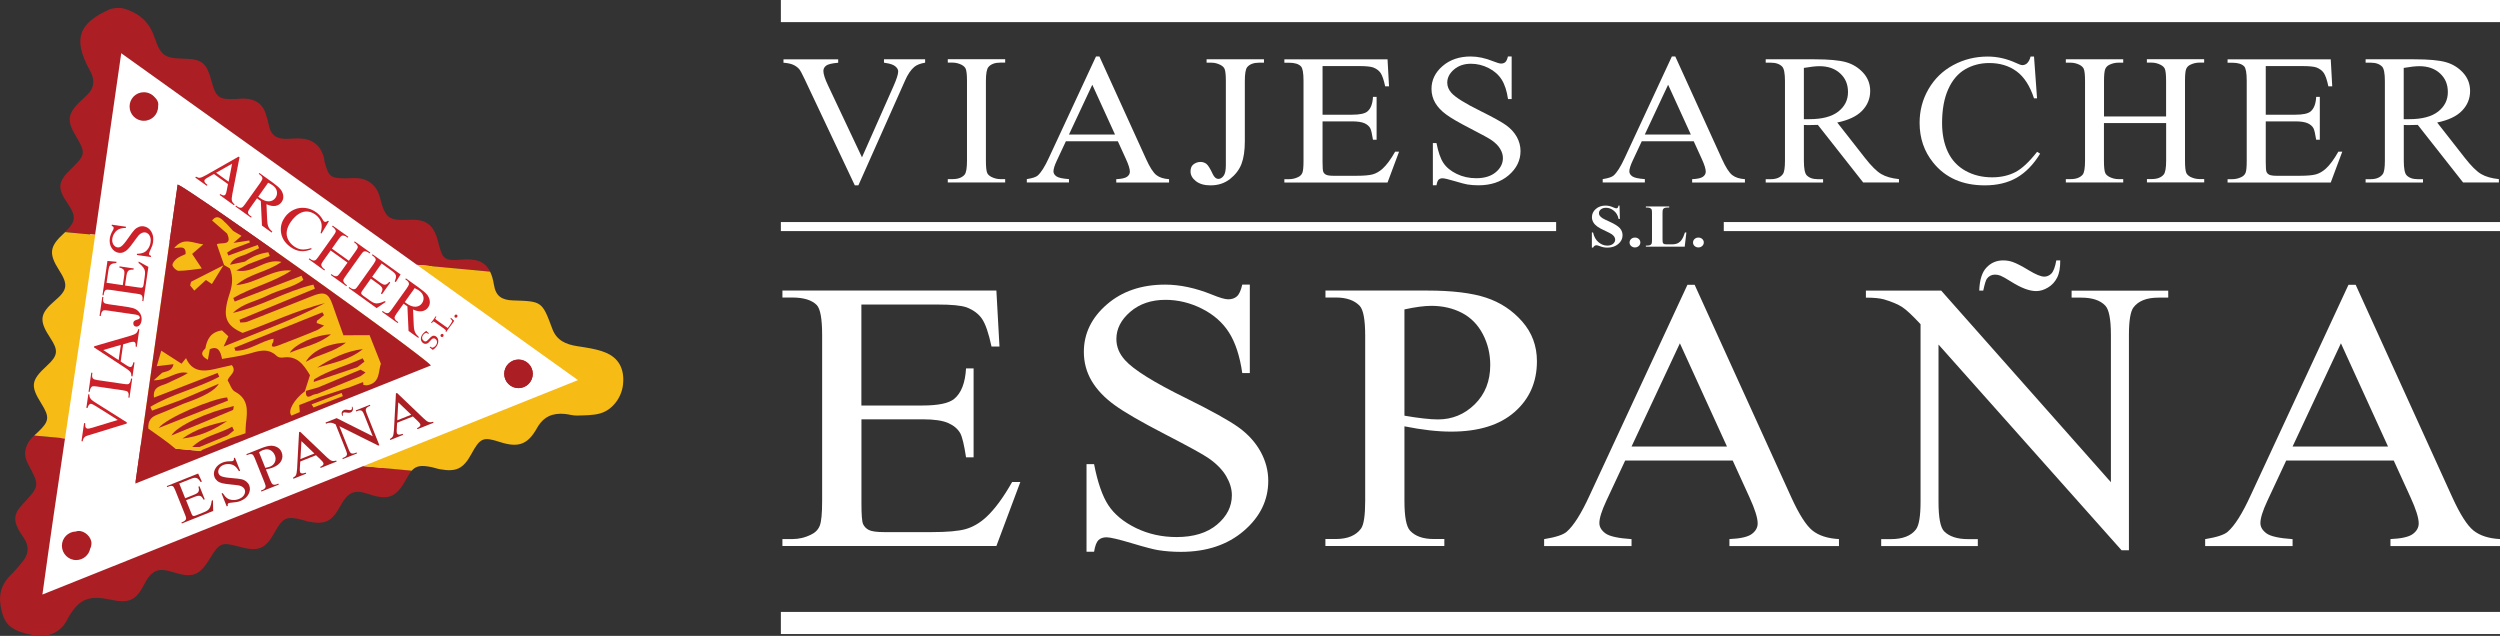
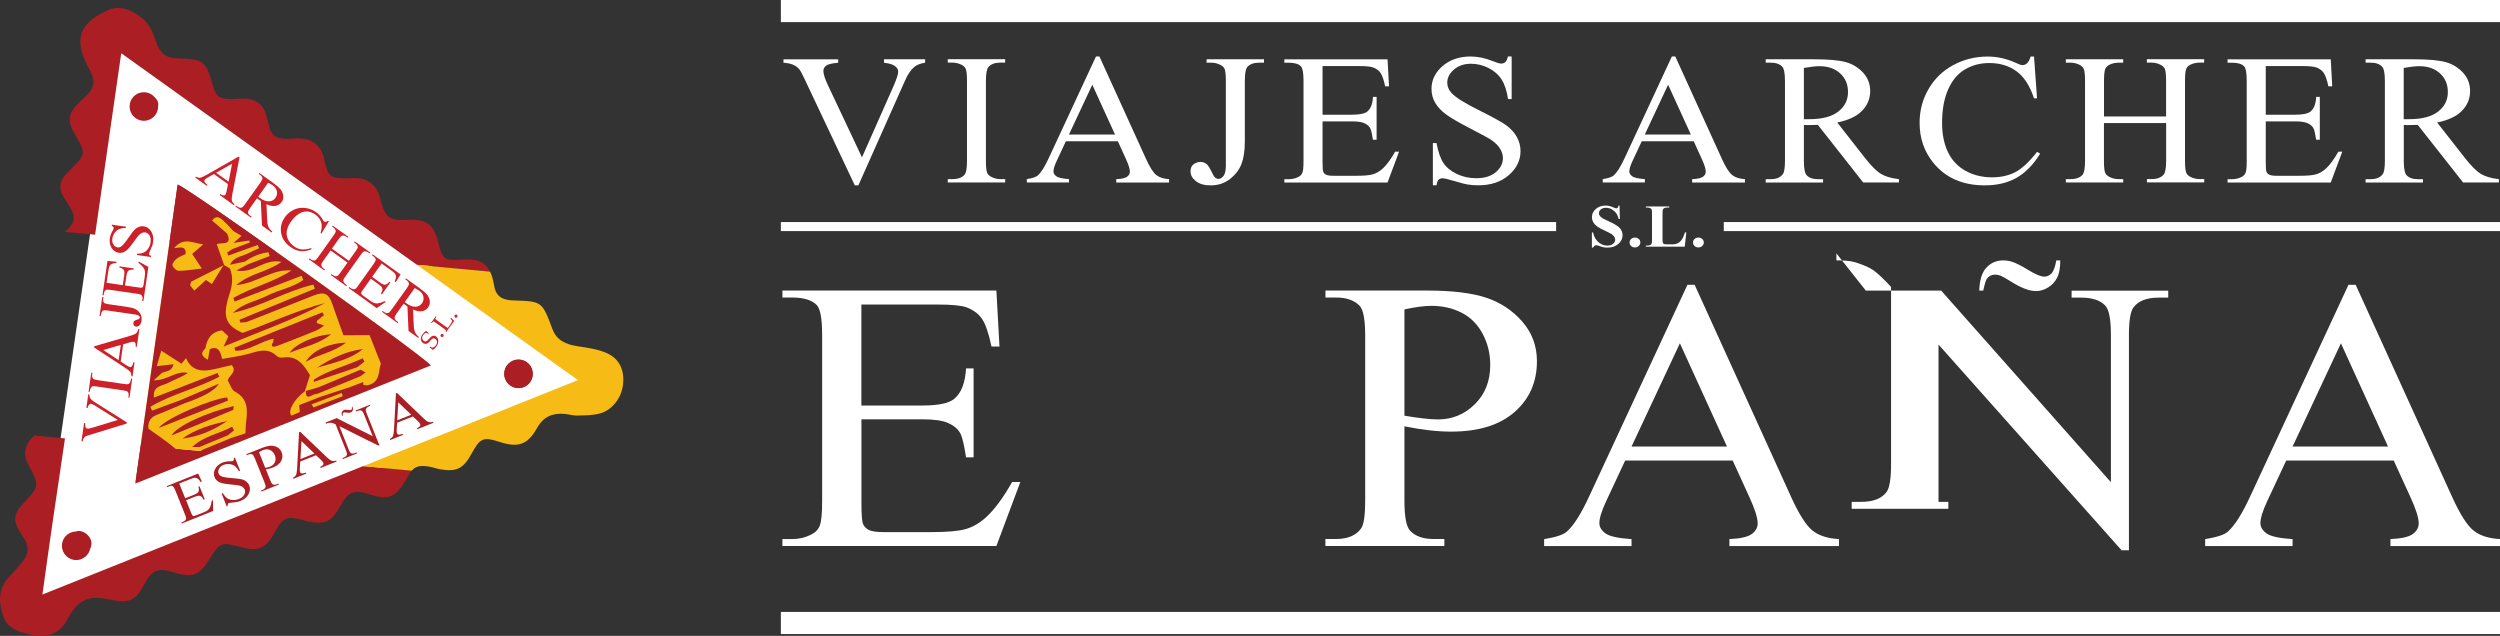
<svg xmlns="http://www.w3.org/2000/svg" id="Layer_1" width="420.4" height="106.93" version="1.1" viewBox="0 0 420.4 106.93">
  <rect x="0" y="0" width="420.4" height="106.93" fill="#333333" stroke="none" />
  <defs>
    <style>
      .st0 {
        fill: none;
      }

      .st1 {
        fill: #cc2128;
      }

      .st2 {
        fill: #f7bb16;
      }

      .st3 {
        fill: #ab1f24;
      }

      .st4 {
        fill: #fff;
      }

      .st5 {
        fill: #cd2028;
      }
    </style>
  </defs>
  <rect class="st4" x="131.31" width="289.09" height="3.72" />
  <rect class="st4" x="131.31" y="102.9" width="289.09" height="3.72" />
  <g>
    <path class="st4" d="M155.57,9.97v.57c-.8.13-1.4.37-1.81.7-.59.5-1.11,1.26-1.56,2.29l-7.85,17.63h-.61l-8.43-17.85c-.43-.92-.74-1.48-.91-1.68-.28-.32-.62-.56-1.02-.74-.4-.18-.95-.29-1.63-.34v-.57h9.2v.57c-1.04.09-1.72.25-2.03.49s-.46.53-.46.9c0,.51.25,1.3.76,2.38l5.73,12.14,5.31-11.99c.52-1.18.78-2,.78-2.46,0-.3-.16-.58-.48-.85-.32-.27-.86-.46-1.63-.57-.06-.01-.15-.03-.28-.05v-.57h6.94Z" />
    <path class="st4" d="M169.03,30.12v.56h-9.65v-.56h.8c.93,0,1.6-.25,2.03-.75.27-.33.4-1.11.4-2.35v-13.38c0-1.05-.07-1.74-.22-2.08-.11-.25-.34-.47-.68-.66-.49-.24-1-.37-1.53-.37h-.8v-.57h9.65v.57h-.81c-.92,0-1.59.25-2.01.75-.28.33-.42,1.11-.42,2.35v13.38c0,1.05.07,1.74.22,2.08.11.25.34.47.7.66.48.24.98.37,1.51.37h.81Z" />
    <path class="st4" d="M187.96,23.75h-8.72l-1.53,3.27c-.38.8-.56,1.41-.56,1.8,0,.32.16.59.49.83.33.24,1.03.39,2.12.47v.56h-7.09v-.56c.94-.15,1.55-.35,1.83-.6.56-.49,1.19-1.48,1.88-2.98l7.92-17.04h.58l7.84,17.23c.63,1.39,1.2,2.28,1.72,2.7.52.41,1.23.64,2.15.7v.56h-8.88v-.56c.9-.04,1.5-.18,1.82-.41.32-.23.47-.52.47-.86,0-.45-.22-1.16-.66-2.12l-1.36-2.98ZM187.5,22.62l-3.82-8.37-3.92,8.37h7.74Z" />
    <path class="st4" d="M202.9,10.54v-.57h9.65v.57h-.81c-.92,0-1.59.25-2.01.75-.27.33-.4,1.11-.4,2.35v10.13c0,1.56-.19,2.82-.56,3.79-.37.97-1.01,1.81-1.92,2.53-.91.72-2,1.08-3.29,1.08-1.04,0-1.86-.24-2.46-.71s-.9-1.02-.9-1.63c0-.5.14-.88.42-1.13.37-.32.79-.47,1.28-.47.35,0,.67.11.96.32.28.21.64.78,1.07,1.71.25.55.58.82.98.82.3,0,.58-.17.84-.5.26-.34.39-.93.39-1.79v-14.14c0-1.05-.07-1.74-.22-2.08-.11-.25-.34-.47-.7-.66-.48-.24-.98-.37-1.51-.37h-.81Z" />
    <path class="st4" d="M222.4,11.1v8.19h4.95c1.28,0,2.14-.18,2.57-.53.58-.47.9-1.29.96-2.47h.61v7.21h-.61c-.16-1.01-.31-1.65-.46-1.94-.2-.36-.53-.64-.98-.84-.45-.2-1.15-.31-2.09-.31h-4.95v6.83c0,.92.04,1.47.13,1.67s.24.36.46.47.64.18,1.26.18h3.82c1.27,0,2.2-.08,2.77-.24s1.13-.48,1.66-.96c.69-.63,1.39-1.58,2.11-2.86h.66l-1.94,5.19h-17.35v-.56h.8c.53,0,1.04-.12,1.51-.35.35-.16.59-.41.72-.73.13-.33.19-.99.19-2v-13.46c0-1.31-.14-2.12-.43-2.43-.4-.41-1.06-.61-1.99-.61h-.8v-.57h17.35l.25,4.54h-.65c-.23-1.09-.49-1.84-.77-2.25-.28-.41-.7-.72-1.25-.93-.44-.15-1.22-.23-2.34-.23h-6.18Z" />
    <path class="st4" d="M254.2,9.5v7.16h-.61c-.2-1.37-.56-2.47-1.07-3.28-.52-.81-1.25-1.46-2.2-1.94-.95-.48-1.94-.72-2.96-.72-1.15,0-2.1.32-2.86.97-.75.65-1.13,1.38-1.13,2.21,0,.63.24,1.21.71,1.73.69.76,2.32,1.78,4.9,3.05,2.1,1.04,3.54,1.84,4.31,2.39.77.56,1.36,1.21,1.78,1.96.41.75.62,1.54.62,2.37,0,1.57-.66,2.92-1.98,4.06-1.32,1.14-3.02,1.7-5.11,1.7-.65,0-1.27-.05-1.84-.14-.34-.05-1.05-.24-2.13-.56-1.08-.32-1.76-.48-2.05-.48s-.5.08-.66.23c-.16.15-.28.47-.36.95h-.61v-7.1h.61c.29,1.49.67,2.6,1.16,3.34s1.23,1.35,2.23,1.84c1,.49,2.1.73,3.3.73,1.38,0,2.48-.34,3.28-1.01.8-.67,1.2-1.47,1.2-2.38,0-.51-.15-1.02-.46-1.54-.3-.52-.78-1-1.42-1.45-.43-.31-1.61-.95-3.54-1.95-1.93-.99-3.3-1.78-4.11-2.38-.81-.59-1.43-1.24-1.85-1.96s-.63-1.5-.63-2.35c0-1.49.62-2.77,1.86-3.84s2.82-1.61,4.73-1.61c1.2,0,2.46.27,3.8.81.62.25,1.06.38,1.31.38.29,0,.52-.08.71-.24.18-.16.33-.48.44-.95h.61Z" />
    <path class="st4" d="M284.8,23.75h-8.72l-1.53,3.27c-.38.8-.56,1.41-.56,1.8,0,.32.16.59.49.83.33.24,1.03.39,2.12.47v.56h-7.09v-.56c.94-.15,1.55-.35,1.83-.6.56-.49,1.19-1.48,1.88-2.98l7.92-17.04h.58l7.84,17.23c.63,1.39,1.2,2.28,1.72,2.7.52.41,1.23.64,2.15.7v.56h-8.88v-.56c.9-.04,1.5-.18,1.82-.41.32-.23.47-.52.47-.86,0-.45-.22-1.16-.66-2.12l-1.36-2.98ZM284.33,22.62l-3.82-8.37-3.92,8.37h7.74Z" />
    <path class="st4" d="M319.32,30.68h-6.01l-7.62-9.68c-.56.02-1.02.03-1.38.03-.14,0-.3,0-.46,0-.17,0-.34-.01-.51-.02v6.02c0,1.3.16,2.11.46,2.43.42.45,1.05.67,1.89.67h.88v.56h-9.65v-.56h.85c.95,0,1.63-.29,2.04-.86.23-.32.35-1.06.35-2.25v-13.38c0-1.3-.16-2.11-.46-2.43-.43-.45-1.07-.67-1.93-.67h-.85v-.57h8.2c2.39,0,4.15.16,5.29.48,1.13.32,2.1.91,2.89,1.77.79.86,1.19,1.89,1.19,3.08,0,1.27-.45,2.38-1.35,3.31-.9.94-2.3,1.6-4.19,1.99l4.65,5.94c1.06,1.36,1.98,2.27,2.74,2.72.76.45,1.76.73,2.99.86v.56ZM303.34,20.04c.21,0,.39,0,.55,0,.16,0,.28,0,.38,0,2.15,0,3.77-.43,4.86-1.28,1.09-.86,1.63-1.94,1.63-3.27s-.44-2.34-1.32-3.15c-.88-.81-2.04-1.21-3.49-1.21-.64,0-1.51.1-2.61.29v8.61Z" />
    <path class="st4" d="M342.04,9.5l.51,7.04h-.51c-.69-2.11-1.67-3.62-2.94-4.55-1.27-.93-2.8-1.39-4.58-1.39-1.49,0-2.84.35-4.05,1.05-1.21.7-2.16,1.81-2.85,3.34-.69,1.53-1.04,3.43-1.04,5.7,0,1.87.33,3.5.98,4.87s1.64,2.43,2.95,3.16c1.31.73,2.81,1.1,4.49,1.1,1.46,0,2.75-.29,3.87-.86s2.35-1.72,3.69-3.43l.51.31c-1.13,1.84-2.45,3.19-3.95,4.05s-3.29,1.28-5.36,1.28c-3.73,0-6.62-1.27-8.67-3.82-1.53-1.89-2.29-4.12-2.29-6.69,0-2.07.5-3.97,1.51-5.7s2.39-3.07,4.16-4.02c1.76-.95,3.69-1.43,5.79-1.43,1.63,0,3.23.37,4.81,1.1.46.22.8.34,1,.34.3,0,.56-.1.78-.29.29-.27.49-.66.61-1.15h.58Z" />
    <path class="st4" d="M353.79,19.58h10.46v-5.93c0-1.06-.07-1.76-.22-2.09-.11-.25-.34-.47-.7-.66-.48-.24-.98-.37-1.51-.37h-.8v-.57h9.63v.57h-.8c-.53,0-1.04.12-1.51.35-.35.16-.59.41-.72.74-.13.33-.19,1.01-.19,2.02v13.36c0,1.05.07,1.74.22,2.08.11.25.34.47.68.66.49.24,1,.37,1.53.37h.8v.56h-9.63v-.56h.8c.92,0,1.59-.25,2.01-.75.28-.33.42-1.11.42-2.35v-6.31h-10.46v6.31c0,1.05.07,1.74.22,2.08.11.25.34.47.7.66.48.24.98.37,1.51.37h.81v.56h-9.65v-.56h.8c.93,0,1.6-.25,2.03-.75.27-.33.4-1.11.4-2.35v-13.36c0-1.06-.07-1.76-.22-2.09-.11-.25-.34-.47-.68-.66-.49-.24-1-.37-1.53-.37h-.8v-.57h9.65v.57h-.81c-.53,0-1.04.12-1.51.35-.34.16-.58.41-.71.74-.13.33-.2,1.01-.2,2.02v5.93Z" />
    <path class="st4" d="M381.01,11.1v8.19h4.95c1.28,0,2.14-.18,2.57-.53.58-.47.9-1.29.96-2.47h.61v7.21h-.61c-.16-1.01-.31-1.65-.46-1.94-.2-.36-.53-.64-.98-.84-.45-.2-1.15-.31-2.09-.31h-4.95v6.83c0,.92.04,1.47.13,1.67s.24.36.46.47.64.18,1.26.18h3.82c1.27,0,2.2-.08,2.77-.24s1.13-.48,1.66-.96c.69-.63,1.39-1.58,2.11-2.86h.66l-1.94,5.19h-17.35v-.56h.8c.53,0,1.04-.12,1.51-.35.35-.16.59-.41.72-.73.13-.33.19-.99.19-2v-13.46c0-1.31-.14-2.12-.43-2.43-.4-.41-1.06-.61-1.99-.61h-.8v-.57h17.35l.25,4.54h-.65c-.23-1.09-.49-1.84-.77-2.25-.28-.41-.7-.72-1.25-.93-.44-.15-1.22-.23-2.34-.23h-6.18Z" />
    <path class="st4" d="M420.2,30.68h-6.01l-7.62-9.68c-.56.02-1.02.03-1.38.03-.14,0-.3,0-.46,0-.17,0-.34-.01-.51-.02v6.02c0,1.3.16,2.11.46,2.43.42.45,1.05.67,1.89.67h.88v.56h-9.65v-.56h.85c.95,0,1.63-.29,2.04-.86.23-.32.35-1.06.35-2.25v-13.38c0-1.3-.16-2.11-.46-2.43-.43-.45-1.07-.67-1.93-.67h-.85v-.57h8.2c2.39,0,4.15.16,5.29.48,1.13.32,2.1.91,2.89,1.77.79.86,1.19,1.89,1.19,3.08,0,1.27-.45,2.38-1.35,3.31-.9.94-2.3,1.6-4.19,1.99l4.65,5.94c1.06,1.36,1.98,2.27,2.74,2.72.76.45,1.76.73,2.99.86v.56ZM404.21,20.04c.21,0,.39,0,.55,0,.16,0,.28,0,.38,0,2.15,0,3.77-.43,4.86-1.28,1.09-.86,1.63-1.94,1.63-3.27s-.44-2.34-1.32-3.15c-.88-.81-2.04-1.21-3.49-1.21-.64,0-1.51.1-2.61.29v8.61Z" />
  </g>
  <g>
    <path class="st4" d="M144.85,51.21v16.98h10.26c2.66,0,4.44-.37,5.34-1.11,1.19-.97,1.86-2.68,2-5.13h1.27v14.95h-1.27c-.32-2.09-.64-3.43-.96-4.02-.41-.74-1.09-1.32-2.03-1.74-.94-.42-2.39-.63-4.34-.63h-10.26v14.16c0,1.9.09,3.06.28,3.47s.5.74.96.98c.46.24,1.33.36,2.62.36h7.92c2.64,0,4.56-.17,5.75-.51s2.34-1,3.44-2c1.42-1.31,2.88-3.28,4.37-5.92h1.38l-4.03,10.77h-35.98v-1.17h1.65c1.1,0,2.15-.24,3.13-.73.73-.34,1.23-.84,1.5-1.52s.4-2.06.4-4.15v-27.91c0-2.72-.3-4.4-.9-5.04-.83-.84-2.2-1.27-4.13-1.27h-1.65v-1.17h35.98l.52,9.41h-1.34c-.48-2.26-1.02-3.81-1.6-4.66-.58-.84-1.45-1.49-2.6-1.93-.92-.32-2.54-.47-4.86-.47h-12.81Z" />
-     <path class="st4" d="M210.17,47.88v14.86h-1.27c-.41-2.85-1.15-5.12-2.22-6.81s-2.59-3.03-4.56-4.02c-1.97-.99-4.02-1.49-6.13-1.49-2.39,0-4.36.67-5.92,2.01-1.56,1.34-2.34,2.87-2.34,4.58,0,1.31.49,2.5,1.48,3.58,1.42,1.58,4.81,3.7,10.16,6.33,4.36,2.15,7.34,3.81,8.93,4.96s2.82,2.51,3.68,4.07c.86,1.56,1.29,3.2,1.29,4.91,0,3.25-1.37,6.06-4.11,8.41-2.74,2.35-6.27,3.53-10.59,3.53-1.35,0-2.63-.1-3.82-.29-.71-.11-2.19-.49-4.42-1.16-2.24-.67-3.66-1-4.25-1s-1.03.16-1.36.47c-.33.32-.58.97-.74,1.96h-1.27v-14.73h1.27c.6,3.08,1.4,5.39,2.41,6.92,1.01,1.53,2.55,2.8,4.63,3.82,2.08,1.01,4.36,1.52,6.83,1.52,2.87,0,5.14-.7,6.8-2.09,1.66-1.39,2.5-3.04,2.5-4.94,0-1.06-.32-2.12-.95-3.2-.63-1.08-1.61-2.08-2.94-3.01-.89-.63-3.34-1.98-7.33-4.04s-6.83-3.7-8.52-4.93-2.97-2.58-3.84-4.05c-.87-1.48-1.31-3.1-1.31-4.88,0-3.08,1.29-5.74,3.86-7.97,2.57-2.23,5.84-3.34,9.81-3.34,2.48,0,5.11.56,7.88,1.68,1.29.53,2.19.79,2.72.79.6,0,1.08-.16,1.46-.49.38-.33.68-.99.91-1.98h1.27Z" />
    <path class="st4" d="M236.17,71.7v12.51c0,2.7.32,4.38.96,5.04.87.93,2.19,1.39,3.96,1.39h1.79v1.17h-20v-1.17h1.76c1.97,0,3.39-.59,4.24-1.77.46-.65.69-2.21.69-4.66v-27.75c0-2.7-.31-4.38-.93-5.04-.9-.93-2.23-1.39-3.99-1.39h-1.76v-1.17h17.11c4.18,0,7.47.4,9.88,1.19s4.44,2.13,6.09,4.01c1.65,1.88,2.48,4.11,2.48,6.68,0,3.51-1.26,6.36-3.77,8.55-2.51,2.2-6.07,3.29-10.66,3.29-1.12,0-2.34-.07-3.65-.22-1.31-.15-2.71-.37-4.2-.67ZM236.17,69.9c1.22.21,2.29.37,3.24.47.94.11,1.74.16,2.41.16,2.39,0,4.45-.85,6.18-2.55,1.73-1.7,2.6-3.9,2.6-6.6,0-1.86-.41-3.58-1.24-5.18-.83-1.59-2-2.79-3.51-3.58-1.52-.79-3.24-1.19-5.17-1.19-1.17,0-2.67.2-4.51.6v17.87Z" />
    <path class="st4" d="M291.37,77.44h-18.08l-3.17,6.78c-.78,1.67-1.17,2.91-1.17,3.74,0,.65.34,1.23,1.02,1.73.68.5,2.14.82,4.39.97v1.17h-14.7v-1.17c1.95-.32,3.21-.73,3.79-1.24,1.17-1.01,2.47-3.07,3.89-6.18l16.42-35.35h1.21l16.25,35.73c1.31,2.87,2.5,4.74,3.56,5.59s2.55,1.34,4.46,1.44v1.17h-18.42v-1.17c1.86-.08,3.12-.37,3.77-.86.65-.49.98-1.08.98-1.77,0-.93-.46-2.4-1.38-4.4l-2.82-6.18ZM290.41,75.09l-7.92-17.36-8.13,17.36h16.04Z" />
-     <path class="st4" d="M313.76,48.87h12.67l28.54,32.22v-24.77c0-2.64-.32-4.29-.96-4.94-.85-.89-2.19-1.33-4.03-1.33h-1.62v-1.17h16.25v1.17h-1.65c-1.97,0-3.37.55-4.2,1.65-.5.68-.76,2.22-.76,4.62v36.21h-1.24l-30.78-34.59v26.45c0,2.64.31,4.29.93,4.94.87.89,2.22,1.33,4.03,1.33h1.65v1.17h-16.25v-1.17h1.62c2,0,3.41-.55,4.24-1.65.5-.68.76-2.22.76-4.62v-29.87c-1.35-1.46-2.38-2.42-3.08-2.88-.7-.46-1.73-.9-3.08-1.3-.67-.19-1.68-.29-3.03-.29v-1.17Z" />
+     <path class="st4" d="M313.76,48.87h12.67l28.54,32.22v-24.77c0-2.64-.32-4.29-.96-4.94-.85-.89-2.19-1.33-4.03-1.33h-1.62v-1.17h16.25v1.17h-1.65c-1.97,0-3.37.55-4.2,1.65-.5.68-.76,2.22-.76,4.62v36.21h-1.24l-30.78-34.59v26.45h1.65v1.17h-16.25v-1.17h1.62c2,0,3.41-.55,4.24-1.65.5-.68.76-2.22.76-4.62v-29.87c-1.35-1.46-2.38-2.42-3.08-2.88-.7-.46-1.73-.9-3.08-1.3-.67-.19-1.68-.29-3.03-.29v-1.17Z" />
    <path class="st4" d="M402.53,77.44h-18.08l-3.17,6.78c-.78,1.67-1.17,2.91-1.17,3.74,0,.65.34,1.23,1.02,1.73.68.5,2.14.82,4.39.97v1.17h-14.7v-1.17c1.95-.32,3.21-.73,3.79-1.24,1.17-1.01,2.47-3.07,3.89-6.18l16.42-35.35h1.21l16.25,35.73c1.31,2.87,2.5,4.74,3.56,5.59s2.55,1.34,4.46,1.44v1.17h-18.42v-1.17c1.86-.08,3.12-.37,3.77-.86.65-.49.98-1.08.98-1.77,0-.93-.46-2.4-1.38-4.4l-2.82-6.18ZM401.57,75.09l-7.92-17.36-8.13,17.36h16.04Z" />
  </g>
  <g>
    <path class="st4" d="M272.34,34.57l.06,2.25h-.22c-.1-.56-.36-1.02-.77-1.36s-.85-.52-1.33-.52c-.37,0-.66.09-.88.27s-.32.39-.32.63c0,.15.04.28.11.4.1.16.27.31.5.46.17.11.56.3,1.18.58.86.39,1.44.76,1.74,1.1.3.35.44.74.44,1.19,0,.57-.24,1.05-.72,1.46-.48.41-1.09.61-1.82.61-.23,0-.45-.02-.66-.06-.21-.04-.46-.12-.78-.24-.17-.07-.32-.1-.43-.1-.09,0-.19.03-.3.1-.1.07-.19.17-.25.3h-.2v-2.55h.2c.16.72.47,1.27.92,1.64.45.38.94.57,1.47.57.41,0,.73-.1.97-.3.24-.2.36-.44.36-.71,0-.16-.05-.31-.14-.46-.09-.15-.23-.29-.42-.43-.19-.13-.52-.31-1-.53-.67-.3-1.15-.56-1.44-.77s-.52-.45-.67-.71-.24-.55-.24-.87c0-.54.21-1,.65-1.38.43-.38.97-.57,1.63-.57.24,0,.47.03.69.08.17.04.38.11.62.22.24.11.42.16.51.16s.17-.03.22-.08c.05-.05.11-.18.15-.38h.16Z" />
    <path class="st4" d="M274.94,39.95c.25,0,.47.08.64.24.18.16.26.36.26.59s-.09.43-.27.59c-.18.16-.39.24-.64.24s-.46-.08-.64-.24-.26-.36-.26-.59.09-.43.26-.59.39-.24.64-.24Z" />
    <path class="st4" d="M283.58,39.11l-.28,2.37h-6.53v-.18h.24c.21,0,.38-.04.51-.1.09-.05.17-.13.22-.24.04-.08.06-.29.06-.63v-4.45c0-.35-.02-.56-.06-.65-.04-.09-.12-.16-.24-.23-.12-.06-.28-.1-.49-.1h-.24v-.18h3.92v.18h-.32c-.21,0-.38.04-.52.1-.09.05-.17.13-.22.24-.04.08-.06.29-.06.63v4.31c0,.35.02.57.06.66.04.1.13.17.25.21.09.03.31.04.66.04h.61c.39,0,.71-.06.98-.19.26-.13.49-.33.67-.6.19-.27.37-.67.54-1.21h.22Z" />
    <path class="st4" d="M285.61,39.95c.25,0,.47.08.64.24.18.16.26.36.26.59s-.09.43-.27.59c-.18.16-.39.24-.64.24s-.46-.08-.64-.24-.26-.36-.26-.59.09-.43.26-.59.39-.24.64-.24Z" />
  </g>
  <path class="st4" d="M333.51,48.87h-.68c.06-1.79.46-3.09,1.22-3.88.75-.8,1.68-1.2,2.79-1.2.58,0,1.12.09,1.6.26.64.22,1.55.69,2.72,1.4,1.17.71,2.04,1.07,2.61,1.07.45,0,.86-.18,1.2-.53s.62-1.09.82-2.2h.66c.01,1.22-.16,2.18-.52,2.89-.36.71-.87,1.27-1.54,1.67-.66.4-1.33.6-1.99.6-1.12,0-2.52-.52-4.18-1.57-.9-.56-1.5-.9-1.81-1.02-.31-.12-.62-.18-.92-.18-.58,0-1.05.24-1.39.71-.16.22-.36.88-.6,1.98Z" />
  <polygon class="st4" points="19.77 7.35 99.98 64.24 6.09 102.04 19.77 7.35" />
  <g>
    <path class="st0" d="M16,39.5l12.5,1.16c.46-3.21.91-6.42,1.37-9.64.91.34,8.25,5.41,16.57,11.31l23.67,2.2c-16.53-11.83-33.04-23.64-49.71-35.57-1.5,10.34-2.94,20.47-4.4,30.54Z" />
-     <path class="st0" d="M22.79,81.03c.29-2.05.58-4.08.87-6.13l-12.72-1.18c-1.3,8.68-2.58,17.4-3.8,26.27,18.1-7.25,36.03-14.43,53.94-21.6l-25.69-2.39c-4.19,1.67-8.38,3.35-12.6,5.04Z" />
    <path class="st3" d="M20.4,8.96c16.68,11.93,33.18,23.75,49.71,35.57l12.3,1.14c-.9-1.81-2.51-2.21-4.82-2.01-2.93.25-3.17-.05-3.94-3.08-.7-2.75-1.99-3.74-4.72-3.62-3.65.16-4.12-.19-5.08-3.89-.46-1.77-1.82-2.95-3.65-3.1-.68-.05-1.37.02-2.06.02-2.51.01-2.88-.27-3.55-2.74-.09-.33-.08-.69-.19-1.01-.61-1.89-1.99-2.91-4.04-2.96-.86-.02-1.72.09-2.57.06-1.36-.05-2.24-.72-2.54-2.1-.16-.75-.35-1.49-.6-2.22-.57-1.69-1.87-2.38-3.56-2.44-.51-.02-1.03.06-1.54.08-2.76.09-3.23-.26-3.96-2.94-.87-3.2-1.6-3.79-4.75-3.85-3.12-.06-3.83-.54-4.83-3.51-.81-2.44-2.27-3.92-4.84-4.82-1.24-.43-2.51-.05-2.64,0-5.32,2.32-6.27,5.01-3.54,10.07.12.23.25.45.35.69.61,1.31.44,2.51-.57,3.55-.42.43-.88.82-1.31,1.24-2.07,2-2.24,3.21-.78,5.65,1.78,2.99,1.74,3.28-.72,5.66-2.25,2.17-2.36,3.23-.61,5.78,1.51,2.2,1.45,3.08-.41,4.82l5.05.47c1.46-10.07,2.91-20.2,4.4-30.54Z" />
    <path class="st3" d="M7.13,99.99c1.22-8.87,2.5-17.59,3.8-26.27l-5.18-.48c-.25.23-.49.46-.69.73-.93,1.27-1.14,2.59-.34,4.06,1.98,3.68,1.95,3.69-.93,6.78-1.42,1.52-1.58,2.6-.6,4.39.25.45.56.86.84,1.29.84,1.3.84,2.59-.13,3.82-.64.8-1.3,1.6-2.03,2.32-1.89,1.87-2.21,3.73-1.54,6.31.57,2.2,1.75,3.23,5.36,3.88,2.85.52,4.7-.89,5.49-2.4,1.92-3.67,3.66-4.37,7.23-3.61,3.22.69,4.42.25,5.85-2.56,1.29-2.56,2.58-2.75,4.73-2.07,3.43,1.09,4.56.64,6.36-2.35,1.54-2.54,1.95-2.71,4.78-1.92,3.32.92,4.48.45,6.1-2.47,1.35-2.44,1.99-2.71,4.74-1.98.25.07.49.17.74.22,2.9.6,4.04.08,5.47-2.51,1.35-2.45,2.38-2.9,4.73-2.11,3.4,1.15,4.72.62,6.45-2.58.32-.59.6-1.02.9-1.35l-8.17-.76c-17.92,7.17-35.85,14.36-53.94,21.6Z" />
    <path class="st3" d="M22.79,81.03c4.22-1.68,8.41-3.36,12.6-5.04l-11.73-1.09c-.29,2.04-.58,4.08-.87,6.13Z" />
    <path class="st3" d="M29.87,31.03c-.46,3.21-.91,6.43-1.37,9.64l17.94,1.67c-8.32-5.9-15.66-10.96-16.57-11.31Z" />
    <path class="st2" d="M72.5,78.53c.5.1.99.29,1.5.38,2.72.49,3.92-.1,5.25-2.54,1.51-2.76,1.98-2.96,4.85-2.03,3.03.97,4.63.46,6.21-2.37,1.09-1.94,2.65-2.56,4.7-2.36.68.07,1.36.29,2.04.27,1.27-.04,2.59-.02,3.8-.34,2.17-.58,3.7-2.74,3.92-4.9.26-2.54-.67-4.45-3.01-5.38-1.48-.59-3.12-.8-4.71-1.05-1.89-.3-3.44-.95-4.17-2.91-1.73-4.64-1.74-4.63-6.6-4.78-1.94-.06-2.92-.75-3.22-2.63-.14-.9-.36-1.63-.65-2.21l-12.3-1.14c9.01,6.45,18.03,12.9,27.08,19.38-12.06,4.83-24.09,9.65-36.13,14.47l8.17.76c.76-.84,1.59-.94,3.25-.62Z" />
-     <path class="st2" d="M13.8,54.57c.74-5.01,1.48-10.04,2.21-15.07l-5.05-.47c-.07.07-.13.13-.21.2-2.43,2.2-2.59,3.43-.81,6.21,1.53,2.38,1.41,3.31-.63,5.05-2.65,2.26-2.8,3.39-.86,6.33,1.4,2.11,1.3,2.97-.53,4.65-2.7,2.48-2.84,3.39-1,6.34,1.47,2.35,1.39,3.02-.58,4.89-.19.18-.39.36-.59.54l5.18.48c.96-6.4,1.92-12.78,2.87-19.15Z" />
    <path class="st2" d="M35.38,76c12.34-4.93,24.58-9.82,36.84-14.72-.92-1.07-14.29-10.8-25.78-18.94l-17.94-1.67c-1.62,11.4-3.23,22.8-4.85,34.24l11.73,1.09Z" />
  </g>
  <polygon class="st2" points="49.11 47.11 27.78 47.2 32.06 33.06 47.09 43.14 49.11 47.11" />
  <circle class="st3" cx="87.18" cy="62.87" r="2.4" />
  <g>
    <path class="st3" d="M72.47,61.45c-1.6-1.85-40.41-29.6-42.59-30.42-2.38,16.76-4.74,33.47-7.13,50.29,16.74-6.69,33.21-13.27,49.72-19.87ZM52.73,68.51c-.11-.17-.23-.34-.34-.51,1.69-.64,3.38-1.28,5.06-1.92.07.18.13.36.2.54-1.64.63-3.28,1.27-4.92,1.9ZM37.61,37.18c.59.49,1.07,1.1,1.6,1.66.42.25.84.49,1.4.82-.44.38-.89.78-1.35,1.19.88-.14,1.77-.28,2.65-.41.03.11.07.23.1.34-.97.36-1.93.73-2.9,1.09-.31.2-.61.41-.92.61.07.17.15.33.22.5,1.64-.6,3.29-1.2,4.93-1.79.08.18.15.36.23.55-.59.28-1.2.52-1.78.83-1.08.58-2.52.59-3.1,1.95.84-.18,1.68-.35,2.51-.53,1.2-.87,2.51-1.38,3.93-1.57.08.21.16.42.23.63-1.21.46-2.41.92-3.62,1.38-.52.27-1.04.55-2,1.05,2.92.61,4.7-2.08,7.6-1.44-2.44,1.73-5.22,1.88-7.63,3.91,3.6-.34,6.11-2.79,9.29-2.46-3.07,2.02-6.67,2.8-9.77,4.62.08.2.16.4.24.6,3.75-1.45,7.49-2.89,11.24-4.34.1.23.2.47.3.7-1.8,1.3-4.08,1.64-6.03,2.63-1.93.98-4.17,1.3-5.81,2.92,4.69-1.05,8.87-3.66,13.53-4.76.08.23.17.45.25.68-4.22,1.74-8.45,3.48-12.67,5.23.04.16.08.31.12.47.41-.05.85,0,1.22-.15,3.69-1.44,7.36-2.92,11.05-4.37,1.9-.74,2.59-.39,3.25,1.51.58,1.7,1.2,3.38,1.83,5.15l4.4-.02c.64,1.61,1.22,3.09,1.9,4.81-.46,1.19-.04,3.29-2.41,3.63-.18-.02-.36-.05-.54-.07.01-.16,0-.32-.04-.48-.85.33-1.71.66-2.56.98,0,0,0-.01-.01-.02-1.56.51-3.12,1.02-4.68,1.54-1.1.43-2.2.86-3.5,1.37.03.29.06.65.11,1.17-.4.17-.92.39-1.4.6-.73-.74.45-2.75,2.24-4.09.29-.89.57-1.78.87-2.71-1.05-1.74-2.15-3.37-4.61-2.96-.31.05-.76-.05-.97-.26-1.53-1.48-3.15-.82-4.83-.35-1.37.38-2.81.55-4.38.84-.25-1.31-.68-2.25-2.06-1.64-.1.57-.2,1.13-.32,1.78-.97-.54-1.37-1.08-.43-1.9.28-1.55.91-2.78,2.8-3.04.31.29.68.63,1.07.99-.2.43-.38.82-.8,1.73,6.03-2.51,11.72-4.48,17.06-7.32-4.79,1.24-9.26,3.36-13.86,5.02-2.93-1.29-3.45-2.79-2.18-6.62.49-1.49.59-2.8.05-4.21-.33-.2-.66-.39-.99-.59-.4-1.15-.8-2.3-1.22-3.48.67-.41,2.72.38,1.73-1.8-.83-.72-1.65-1.44-2.53-2.21.84-1.04,1.46-.33,1.99.11ZM32.67,48.86c-.26-.32-.51-.63-.7-.87.11-.34.12-.59.22-.64,1.79-.92,3.59-1.82,5.38-2.73-.61.99-1.23,1.99-1.94,3.14-.11-.07-.48-.33-1-.68-.55.51-1.14,1.04-1.96,1.79ZM29.28,41.73c1.59-1.94,3.15-.83,4.9-.64-.7.61-1.25,1.07-1.87,1.61.53.8,1,1.5,1.63,2.45-1.37.16-2.63.38-3.9.39-.36,0-.94-.54-1.03-.92-.07-.31.36-.85.7-1.12.45-.35,1.02-.54,1.5-.77.1-1.48-.98-1.09-1.93-1ZM36.61,62.71c-3.52,1.36-7.03,2.72-10.72,4.15-.25-2.02,1.43-1.96,2.41-2.48,1.08-.57,2.25-.96,3.29-1.66-1.95-.48-3.33,1.25-5.74,1.23.71-.64,1.07-.96,1.43-1.28.72-.26,1.66-.24,1.9-1.43-1.06.13-1.94.23-2.82.34.24-.81.47-1.62.76-2.61,1.17.75,2.3,1.48,3.41,2.19.28-.36.49-.61.75-.94.98,2.25,2.78,2.32,4.78,1.85.99-.23,1.97-.45,2.93-.67.9,1.18-.45,1.68-.71,2.55.4.65.64,1.6,1.23,1.91,2.34,1.25,2.1,3.26,1.85,5.33-.06.5-.05,1.01-.08,1.67-.84.28-1.64.54-2.44.8-1.59.65-3.17,1.3-4.76,1.96-1.57,1.18-3.02,1.19-4.58-.16-1.47-1.27-3.13-2.34-4.56-3.39-.08-1.4.53-1.96,1.51-2.34,1.51-.58,2.99-1.25,4.48-1.87q5.02-1.72,5.86-3.33c-2.38,1.02-4.45,1.91-6.52,2.79-1.57.58-3.14,1.15-4.71,1.73-.09-.21-.18-.42-.27-.64,3.61-2.17,7.87-3.08,11.58-5.06-.09-.22-.19-.43-.28-.65Z" />
    <path class="st3" d="M53.46,65.16c-.67.19-1.34.38-2.01.57-.05.83.12,1.29,1.05.74.26-.16.6-.18.9-.26,2.41-.98,4.81-1.97,7.22-2.95.28-.21.56-.41.85-.62-.28-.16-.56-.32-.84-.48-2.39,1-4.77,2-7.16,3Z" />
    <path class="st3" d="M54.5,54.74c-.65-.22-.95-.32-1.25-.42.03-.12.05-.25.04-.37.4-.32.8-.64,1.2-.96-.09-.16-.19-.31-.28-.47-4.94,1.99-9.88,3.97-14.81,5.96.06.17.12.34.19.51,2.34.02,4.2-1.6,6.41-2.03-.01.16-.02.32-.03.48-.68,1.09.16.91.68.71,2.23-.83,4.43-1.72,6.64-2.62.34-.14.63-.4,1.23-.79Z" />
    <path class="st3" d="M52.87,63.76c-.1.06-.08.31-.12.47,2.44-.83,4.88-1.65,7.32-2.48.41-.31.81-.63,1.22-.94-.1-.19-.21-.38-.31-.56-2.67,1.26-5.56,1.93-8.11,3.51Z" />
    <path class="st3" d="M61.03,58.69c-2.83.36-5.33,1.58-7.71,3.14,2.64-.82,5.46-1.28,7.71-3.14Z" />
    <path class="st3" d="M48.73,59.32c2.33-1,4.9-1.43,6.93-3.1-2.51.07-6.18,1.7-6.93,3.1Z" />
    <path class="st3" d="M51.42,60.85c2.32-1.35,4.61-1.56,6.75-3.23-2.93.11-5.7,1.35-6.75,3.23Z" />
    <path class="st3" d="M26.68,71.97c4.21-1.66,7.94-3.13,11.66-4.61-.05-.18-.1-.35-.14-.53-2.49.19-10.21,3.42-11.52,5.14Z" />
    <path class="st3" d="M28.84,73.23c3.65-1.5,6.99-2.88,10.32-4.28.12-.05.1-.42.15-.67-4.47,1.04-9.57,3.32-10.48,4.95Z" />
    <path class="st3" d="M30.67,73.75c2.77-.31,5.23-1.41,7.52-2.95-2.66.59-5.27,1.33-7.52,2.95Z" />
    <path class="st3" d="M32.33,75.17h1.21c1.58-.66,3.16-1.31,4.75-1.96.35-.28.71-.55,1.06-.83-.1-.21-.21-.42-.31-.63-2.18,1.21-4.72,1.52-6.71,3.41Z" />
  </g>
  <path class="st3" d="M13.16,89.29c-.14,0-.27.04-.41.09-1.3.03-2.35,1.1-2.34,2.41s1.08,2.4,2.41,2.39c1.16,0,2.13-.83,2.35-1.93.14-.26.21-.57.21-.89,0-1.07-1.16-2.14-2.22-2.07Z" />
  <circle class="st3" cx="87.2" cy="62.86" r="2.4" />
  <path class="st3" d="M24.2,20.31c1.33,0,2.4-1.08,2.39-2.41,0-.02,0-.03,0-.05.02-.1.03-.21.03-.31,0-.43-.24-.85-.6-1.18-.44-.52-1.1-.85-1.84-.85-1.33,0-2.4,1.08-2.39,2.41s1.08,2.4,2.41,2.39Z" />
  <g>
    <path class="st5" d="M14.83,66.29l.19.03c0,.27.05.48.15.63.14.22.37.43.69.63l5.47,3.45-.03.2-6.33,1.94c-.33.1-.53.17-.6.22-.12.08-.22.18-.29.3-.08.13-.14.3-.19.53l-.19-.03.44-3.05.19.03c-.02.35,0,.58.07.7.06.11.15.18.28.2.17.03.44-.02.83-.14l4.3-1.31-3.72-2.34c-.37-.23-.63-.36-.78-.38-.1-.01-.2.03-.3.12-.1.09-.19.27-.27.51,0,.02-.02.05-.03.09l-.19-.03.33-2.3Z" />
    <path class="st5" d="M22.04,63.65l.19.03-.46,3.2-.19-.03.04-.26c.04-.31,0-.54-.15-.71-.1-.1-.35-.18-.76-.24l-4.44-.65c-.35-.05-.58-.06-.7-.03-.09.02-.17.09-.25.19-.1.15-.17.31-.2.49l-.04.26-.19-.03.46-3.2.19.03-.04.27c-.04.3,0,.54.15.7.09.11.35.19.76.25l4.44.65c.35.05.58.06.7.03.09-.02.17-.09.25-.2.1-.15.17-.31.19-.48l.04-.27Z" />
    <path class="st5" d="M20.71,57.9l-.42,2.89,1.01.66c.25.16.44.25.57.27.11.02.21-.03.3-.12.09-.1.18-.32.26-.68l.19.03-.34,2.35-.19-.03c0-.32-.04-.53-.11-.63-.13-.21-.43-.47-.9-.77l-5.27-3.45.03-.19,6.09-1.77c.49-.14.82-.29.98-.44.16-.15.27-.38.33-.68l.19.03-.43,2.95-.19-.03c.03-.3.01-.51-.05-.62-.06-.12-.15-.18-.26-.2-.15-.02-.39.02-.74.12l-1.05.31ZM20.32,58l-2.96.86,2.59,1.7.37-2.57Z" />
    <path class="st5" d="M16.93,53.15l-.19-.03.46-3.2.19.03-.04.27c-.04.3,0,.54.15.7.1.1.35.18.76.24l3.36.49c.52.08.93.2,1.23.37.3.17.55.42.75.76.19.34.26.72.2,1.14-.05.34-.17.61-.35.78-.19.18-.38.25-.58.22-.17-.02-.28-.09-.35-.19-.09-.14-.12-.29-.1-.45.02-.12.07-.22.15-.3.08-.08.29-.17.62-.27.2-.06.3-.15.32-.29.01-.1-.03-.2-.13-.3-.1-.1-.29-.17-.57-.22l-4.69-.68c-.35-.05-.58-.06-.7-.03-.09.02-.17.09-.25.2-.1.15-.17.31-.19.48l-.04.27Z" />
    <path class="st5" d="M17.93,47.56l2.72.39.24-1.64c.06-.43.04-.72-.05-.88-.13-.21-.38-.36-.77-.44l.03-.2,2.39.35-.03.2c-.34,0-.56.02-.67.06-.13.05-.24.15-.33.29-.09.14-.16.37-.2.68l-.24,1.64,2.27.33c.3.04.49.06.56.04s.13-.06.18-.13c.05-.07.09-.2.12-.41l.18-1.27c.06-.42.08-.73.05-.93-.03-.2-.11-.4-.24-.6-.18-.26-.46-.54-.85-.84l.03-.22,1.63.9-.84,5.76-.19-.03.04-.26c.03-.18.01-.35-.04-.52-.04-.12-.11-.22-.21-.27-.1-.06-.32-.11-.66-.16l-4.46-.65c-.44-.06-.71-.05-.83.03-.15.11-.25.32-.3.63l-.04.26-.19-.03.84-5.76,1.52.14-.03.21c-.37.03-.63.07-.78.15s-.27.2-.37.37c-.07.14-.13.4-.19.77l-.3,2.05Z" />
    <path class="st5" d="M18.81,37.78l2.38.35-.03.2c-.47,0-.85.07-1.14.2-.29.13-.54.34-.75.64-.2.29-.33.61-.38.95-.06.38,0,.71.18,1,.18.28.4.44.68.48.21.03.41-.02.61-.15.29-.19.7-.68,1.25-1.48.45-.65.78-1.09,1-1.32.22-.23.47-.39.74-.5.27-.1.54-.13.82-.09.52.08.94.36,1.25.85.31.49.42,1.09.32,1.78-.03.22-.08.42-.13.6-.03.11-.13.34-.29.68-.16.34-.25.56-.26.66-.01.09,0,.17.04.23.04.06.14.12.3.16l-.03.2-2.36-.34.03-.2c.51-.02.89-.1,1.16-.23.27-.12.51-.34.72-.65.21-.31.34-.66.4-1.06.07-.46,0-.84-.18-1.14-.18-.3-.43-.47-.73-.52-.17-.02-.35,0-.53.08-.19.08-.37.21-.55.4-.12.13-.39.49-.82,1.08-.42.59-.75,1.01-.99,1.25-.24.24-.48.41-.74.52s-.53.14-.81.1c-.49-.07-.89-.34-1.19-.8-.3-.46-.4-1.01-.31-1.65.06-.4.21-.81.45-1.22.12-.19.18-.33.19-.42.01-.1,0-.18-.04-.25-.04-.07-.14-.13-.29-.19l.03-.2Z" />
  </g>
  <g>
    <path class="st1" d="M38.34,30.96l-2.37-1.7-1.05.6c-.26.15-.43.27-.5.38-.06.09-.07.19-.03.32.04.13.2.31.49.54l-.11.15-1.93-1.39.11-.15c.28.14.49.21.61.19.25-.02.61-.17,1.09-.45l5.47-3.11.16.11-1.22,6.24c-.1.5-.12.86-.06,1.07.06.21.21.42.45.61l-.11.15-2.41-1.74.11-.15c.25.16.44.24.57.24.13,0,.23-.05.29-.14.09-.12.17-.36.23-.71l.21-1.08ZM38.44,30.56l.59-3.03-2.69,1.52,2.1,1.51Z" />
    <path class="st1" d="M45.68,39.1l-1.63-1.17-.19-4.13c-.16-.1-.28-.19-.38-.26-.04-.03-.08-.06-.12-.09-.04-.03-.09-.07-.14-.11l-1.17,1.64c-.25.36-.37.61-.35.75.03.21.15.39.38.55l.24.17-.11.15-2.62-1.88.11-.15.23.17c.26.19.5.24.72.17.12-.04.3-.22.53-.54l2.6-3.65c.25-.36.37-.61.35-.75-.03-.21-.16-.39-.39-.56l-.23-.17.11-.15,2.23,1.6c.65.47,1.1.86,1.34,1.17.25.31.39.66.44,1.05.05.39-.04.75-.28,1.07-.25.35-.58.56-1.01.64-.43.08-.94-.01-1.53-.28l.11,2.53c.02.58.09,1.01.22,1.28s.34.54.65.82l-.11.15ZM43.41,33.07c.06.04.11.08.15.11s.08.06.1.08c.58.42,1.11.62,1.57.6.46-.02.82-.21,1.08-.57.25-.35.33-.73.25-1.12-.08-.39-.32-.73-.71-1.01-.17-.12-.43-.27-.76-.43l-1.67,2.35Z" />
    <path class="st1" d="M55.28,37.26l-1.23,2.02-.14-.1c.22-.71.25-1.32.09-1.82-.17-.5-.49-.93-.97-1.28-.41-.29-.84-.46-1.3-.51-.46-.04-.94.07-1.42.36-.48.28-.95.73-1.39,1.35-.36.51-.59,1.02-.68,1.52-.09.5-.03.98.19,1.44.21.46.55.85,1.01,1.18.4.29.8.46,1.22.52.42.06.97-.01,1.67-.22l.08.18c-.67.28-1.28.39-1.86.33-.58-.06-1.15-.29-1.71-.7-1.01-.73-1.55-1.64-1.61-2.74-.05-.82.18-1.57.68-2.27.4-.56.91-.98,1.52-1.26.61-.28,1.25-.37,1.91-.29.67.08,1.28.33,1.85.74.44.32.81.73,1.09,1.24.08.15.15.25.21.29.08.06.17.08.27.07.13-.02.26-.08.39-.19l.16.11Z" />
    <path class="st1" d="M55.82,41.81l2.84,2.04,1.15-1.62c.21-.29.32-.49.35-.61.02-.09,0-.2-.06-.32-.08-.16-.2-.29-.34-.4l-.22-.16.11-.15,2.62,1.88-.11.15-.22-.16c-.14-.1-.31-.17-.48-.2-.13-.02-.24,0-.34.06-.1.06-.25.24-.45.52l-2.6,3.65c-.2.29-.32.49-.34.61-.02.09,0,.2.06.31.08.16.2.29.34.4l.22.16-.11.15-2.62-1.88.11-.15.22.16c.25.18.48.24.69.19.14-.03.33-.22.57-.56l1.23-1.72-2.84-2.04-1.23,1.72c-.2.29-.32.49-.34.61-.02.09,0,.2.06.32.08.16.19.29.34.4l.22.16-.11.15-2.62-1.89.11-.15.22.16c.25.18.48.25.7.19.14-.04.32-.23.56-.57l2.6-3.65c.21-.29.32-.49.35-.61.02-.09,0-.2-.06-.31-.09-.16-.2-.29-.34-.4l-.22-.16.11-.15,2.62,1.88-.11.15-.22-.16c-.14-.1-.3-.17-.48-.2-.13-.02-.24,0-.34.06-.1.06-.25.24-.45.51l-1.15,1.62Z" />
    <path class="st1" d="M64.17,44.31l-1.59,2.24,1.34.97c.35.25.62.37.8.36.25-.02.49-.18.74-.49l.17.12-1.4,1.97-.17-.12c.15-.31.24-.51.25-.62.02-.14-.02-.28-.1-.42-.08-.14-.25-.31-.51-.49l-1.34-.97-1.33,1.87c-.18.25-.27.41-.29.48-.02.07,0,.14.03.22.04.08.14.17.31.3l1.04.75c.35.25.61.41.8.47.19.07.4.09.64.06.31-.04.69-.16,1.13-.37l.18.13-1.54,1.04-4.71-3.39.11-.15.22.16c.14.1.3.17.48.2.13.02.24,0,.34-.06.1-.06.25-.23.44-.51l2.62-3.68c.25-.36.37-.61.35-.75-.03-.19-.17-.37-.42-.56l-.22-.16.11-.15,4.71,3.39-.81,1.29-.18-.13c.15-.34.22-.6.23-.77,0-.17-.05-.33-.16-.5-.09-.13-.29-.3-.59-.52l-1.68-1.21Z" />
    <path class="st1" d="M70.33,56.82l-1.63-1.17-.19-4.13c-.16-.1-.28-.19-.38-.26-.04-.03-.08-.06-.12-.09-.04-.03-.09-.07-.14-.11l-1.17,1.64c-.25.36-.37.61-.35.75.03.2.16.39.38.55l.24.17-.11.15-2.62-1.88.11-.15.23.17c.26.19.5.24.72.17.12-.04.3-.22.53-.54l2.6-3.65c.25-.36.37-.61.34-.75-.03-.21-.16-.39-.39-.56l-.23-.17.11-.15,2.23,1.6c.65.47,1.1.85,1.34,1.16.25.31.39.66.44,1.05.05.39-.04.75-.28,1.07-.25.35-.58.56-1.01.64-.43.08-.93-.01-1.52-.28l.11,2.53c.02.58.1,1.01.22,1.28.12.27.34.54.65.82l-.11.15ZM68.05,50.79c.06.04.11.08.15.11s.08.06.1.08c.58.42,1.11.62,1.57.6.46-.02.82-.21,1.08-.57.25-.35.33-.73.25-1.12-.08-.39-.32-.73-.71-1.01-.17-.13-.43-.27-.76-.43l-1.67,2.35Z" />
  </g>
  <g>
    <path class="st1" d="M72.76,58.82c-.1-.1-.26-.23-.51-.41l.09-.12c.17.11.28.17.32.18.04,0,.1,0,.17-.03.07-.03.16-.08.25-.15.09-.07.17-.15.23-.24.09-.12.15-.26.17-.4.02-.14,0-.27-.04-.38-.05-.11-.12-.2-.22-.27-.08-.05-.15-.09-.22-.1-.07-.01-.14,0-.21.02-.07.03-.14.07-.2.13-.04.04-.12.12-.23.25-.11.13-.21.23-.3.31-.13.1-.24.17-.33.19-.09.03-.19.03-.3.01-.11-.02-.21-.06-.3-.13-.13-.1-.23-.22-.3-.38-.06-.16-.08-.34-.04-.53.04-.2.12-.38.25-.55.08-.1.17-.21.29-.31.11-.11.24-.19.36-.27.06.07.12.13.17.18.06.05.15.12.26.21l-.09.12c-.18-.12-.28-.18-.3-.19-.06,0-.13.02-.2.05-.16.08-.28.19-.38.33-.13.18-.18.36-.16.54.02.18.12.32.28.44.1.07.18.1.27.1.08,0,.17-.04.27-.11.07-.05.17-.15.3-.29.13-.14.25-.26.36-.37.12-.09.22-.15.3-.18.08-.02.17-.03.27-.01.1.01.19.06.29.12.23.16.35.4.37.72.02.32-.08.65-.31.97-.18.24-.38.43-.61.57Z" />
    <path class="st1" d="M74.13,56.26c.04-.06.1-.1.17-.11.07-.01.13,0,.19.04.06.04.09.09.1.17,0,.07,0,.14-.05.2-.04.06-.1.1-.17.11s-.13,0-.19-.04c-.06-.04-.09-.1-.1-.17s0-.14.05-.2Z" />
    <path class="st1" d="M75.03,55.83l-.09-.06c.02-.1.03-.17.03-.2,0-.02,0-.04-.02-.05-.02-.03-.09-.09-.19-.17-.15-.12-.24-.18-.27-.21l-.92-.65c-.16-.11-.31-.22-.46-.32-.11-.07-.18-.11-.21-.11s-.06.01-.09.04c-.03.02-.1.11-.21.25l-.11-.08c.22-.29.36-.48.41-.55.06-.08.18-.26.37-.54l.11.08c-.1.15-.16.24-.17.28-.01.04-.02.07,0,.09.01.03.06.08.15.15.02.02.18.14.48.35l1.15.82c.12.08.22.15.3.2.11-.13.21-.27.31-.41.25-.35.4-.61.46-.77-.02-.04-.05-.08-.09-.13l-.23-.28.09-.12c.15.15.33.32.54.5-.03.06-.05.1-.07.13-.04.07-.11.17-.21.3l-.8,1.08c-.08.12-.17.24-.25.37Z" />
    <path class="st1" d="M76.47,53.01c.04-.06.1-.1.17-.11s.13,0,.19.04c.06.04.09.09.1.17,0,.07,0,.14-.05.2-.04.06-.1.1-.17.11-.07.02-.13,0-.19-.04-.06-.04-.09-.1-.1-.17,0-.07,0-.14.05-.2Z" />
  </g>
  <path class="st3" d="M57.64,69.89l-.1.04c-.1-.27-.11-.48-.05-.64.06-.16.18-.27.34-.34.09-.03.17-.05.25-.06.11,0,.27.01.48.05.21.04.36.04.45,0,.07-.03.12-.08.15-.15s.03-.2,0-.37l.1-.04c.07.18.1.33.09.45-.01.13-.05.24-.13.33-.07.1-.16.17-.26.2-.16.07-.4.07-.7.02-.16-.03-.27-.04-.33-.04-.05,0-.1.01-.14.03-.09.03-.14.1-.16.18,0,.04,0,.15.03.33Z" />
  <g>
    <path class="st3" d="M30.14,81.3l1,2.49,1.5-.6c.39-.16.63-.31.72-.48.12-.21.12-.5,0-.87l.19-.07.88,2.19-.19.07c-.17-.29-.3-.47-.38-.53-.1-.08-.24-.13-.4-.14-.16,0-.39.05-.67.16l-1.5.6.83,2.07c.11.28.19.44.24.49s.12.08.2.09c.08,0,.22-.02.4-.1l1.16-.46c.39-.15.66-.29.81-.41s.28-.28.39-.49c.13-.28.23-.65.29-1.12l.2-.08.04,1.81-5.27,2.11-.07-.17.24-.1c.16-.06.3-.16.42-.29.09-.09.13-.2.13-.31s-.06-.33-.19-.63l-1.64-4.09c-.16-.4-.3-.63-.43-.69-.17-.08-.4-.06-.68.06l-.24.1-.07-.17,5.27-2.11.63,1.35-.2.08c-.2-.3-.37-.5-.51-.59-.14-.09-.3-.13-.49-.13-.15,0-.4.08-.74.22l-1.88.75Z" />
    <path class="st3" d="M39.51,76.98l.87,2.18-.19.07c-.23-.39-.47-.68-.72-.87s-.56-.29-.9-.32c-.35-.03-.68.02-.99.14-.35.14-.6.35-.75.64-.15.29-.17.56-.07.81.08.19.22.34.43.44.3.15.92.26,1.86.33.77.06,1.3.13,1.6.2s.56.2.78.38c.22.18.38.39.48.64.19.48.15.97-.11,1.47-.26.51-.71.89-1.34,1.14-.2.08-.39.14-.58.18-.11.03-.35.06-.72.09-.37.03-.59.07-.68.1s-.14.08-.17.15c-.03.07-.03.18,0,.33l-.19.07-.86-2.16.19-.07c.27.42.52.71.76.87.24.17.54.26.9.29.36.03.73-.03,1.09-.18.42-.17.71-.4.87-.71.16-.3.19-.59.08-.87-.06-.15-.17-.29-.33-.41-.16-.12-.36-.21-.61-.27-.17-.04-.61-.09-1.31-.16s-1.22-.14-1.54-.22-.59-.2-.8-.37c-.21-.17-.37-.38-.48-.64-.18-.45-.15-.92.1-1.39.25-.48.66-.83,1.24-1.07.36-.15.78-.22,1.25-.22.22,0,.37-.01.45-.04.09-.04.15-.09.19-.16.04-.07.04-.18.02-.34l.19-.07Z" />
    <path class="st3" d="M44.72,78.95l.73,1.83c.16.4.3.62.44.68.18.08.4.08.66-.03l.26-.11.07.17-2.93,1.17-.07-.17.26-.1c.29-.12.46-.29.52-.51.03-.12-.03-.36-.17-.72l-1.63-4.07c-.16-.4-.3-.62-.43-.68-.19-.08-.41-.07-.67.03l-.26.1-.07-.17,2.51-1c.61-.25,1.12-.38,1.52-.41s.78.05,1.13.23c.35.18.6.46.76.83.21.51.19,1.01-.05,1.47-.24.47-.7.84-1.37,1.11-.16.07-.35.13-.55.18-.2.06-.42.1-.65.15ZM44.61,78.68c.19-.04.36-.08.5-.12.14-.04.26-.08.36-.12.35-.14.6-.39.76-.74.15-.35.15-.72,0-1.12-.11-.27-.27-.5-.49-.69-.21-.19-.46-.29-.72-.32-.27-.03-.54.02-.83.13-.17.07-.38.19-.63.35l1.05,2.62Z" />
    <path class="st3" d="M53.14,76.55l-2.65,1.06-.07,1.18c-.02.29,0,.5.05.62.04.1.12.16.25.19.13.03.36,0,.7-.12l.07.17-2.15.86-.07-.17c.27-.16.43-.3.48-.4.11-.22.18-.6.21-1.13l.33-6.14.18-.07,4.48,4.28c.36.34.64.55.85.61s.45.05.74-.05l.07.17-2.7,1.08-.07-.17c.27-.12.43-.24.5-.35.07-.11.08-.22.04-.32-.05-.14-.21-.32-.46-.56l-.78-.74ZM52.87,76.26l-2.18-2.08-.17,3.02,2.35-.94Z" />
    <path class="st3" d="M54.75,71.05l1.86-.74,6.07,3.05-1.45-3.63c-.15-.39-.3-.61-.43-.67-.18-.08-.4-.07-.67.04l-.24.09-.07-.17,2.38-.95.07.17-.24.1c-.29.12-.46.28-.52.49-.03.13.02.37.16.72l2.12,5.31-.18.07-6.54-3.26,1.55,3.88c.15.39.3.61.43.67.18.08.4.07.67-.04l.24-.1.07.17-2.38.95-.07-.17.24-.09c.29-.12.47-.28.52-.49.03-.13-.02-.37-.16-.72l-1.75-4.38c-.28-.13-.49-.21-.62-.24-.13-.03-.31-.03-.53,0-.11.01-.26.06-.46.14l-.07-.17Z" />
    <path class="st3" d="M69.43,70.03l-2.65,1.06-.07,1.18c-.02.29,0,.5.05.62.04.1.12.16.25.19.13.03.36,0,.7-.12l.07.17-2.15.86-.07-.17c.27-.16.43-.3.48-.4.11-.22.18-.6.21-1.13l.33-6.14.18-.07,4.48,4.28c.36.34.64.55.85.61s.45.05.74-.05l.07.17-2.7,1.08-.07-.17c.27-.12.43-.24.5-.35.07-.11.08-.22.04-.32-.05-.14-.21-.32-.46-.56l-.78-.74ZM69.15,69.74l-2.18-2.08-.17,3.02,2.35-.94Z" />
  </g>
  <g>
    <rect class="st4" x="289.87" y="37.34" width="130.53" height="1.52" />
    <rect class="st4" x="131.31" y="37.34" width="130.37" height="1.52" />
  </g>
</svg>